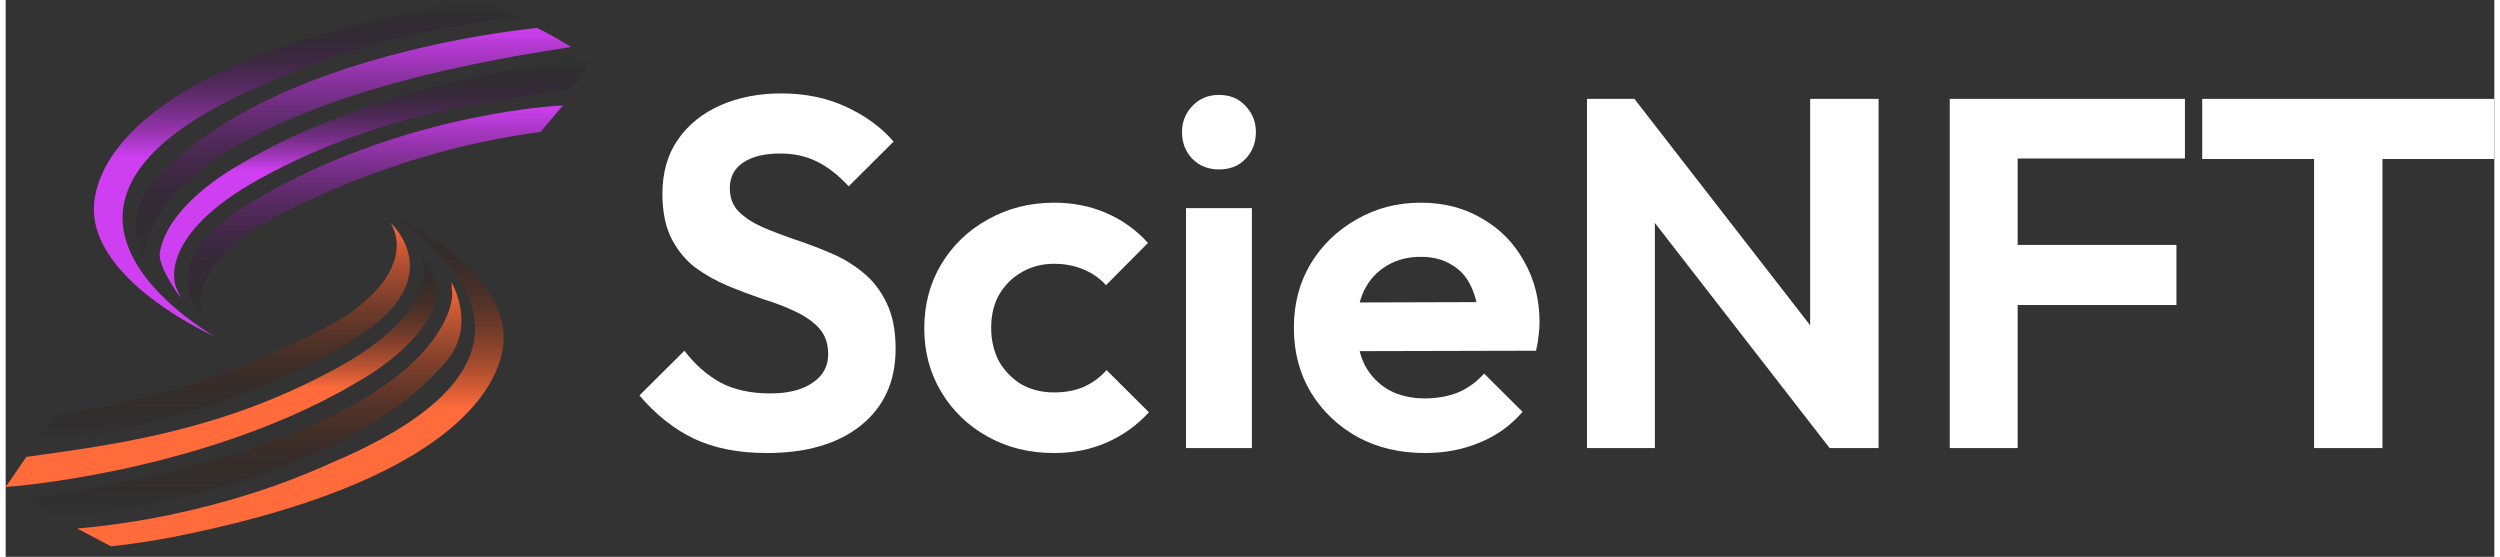
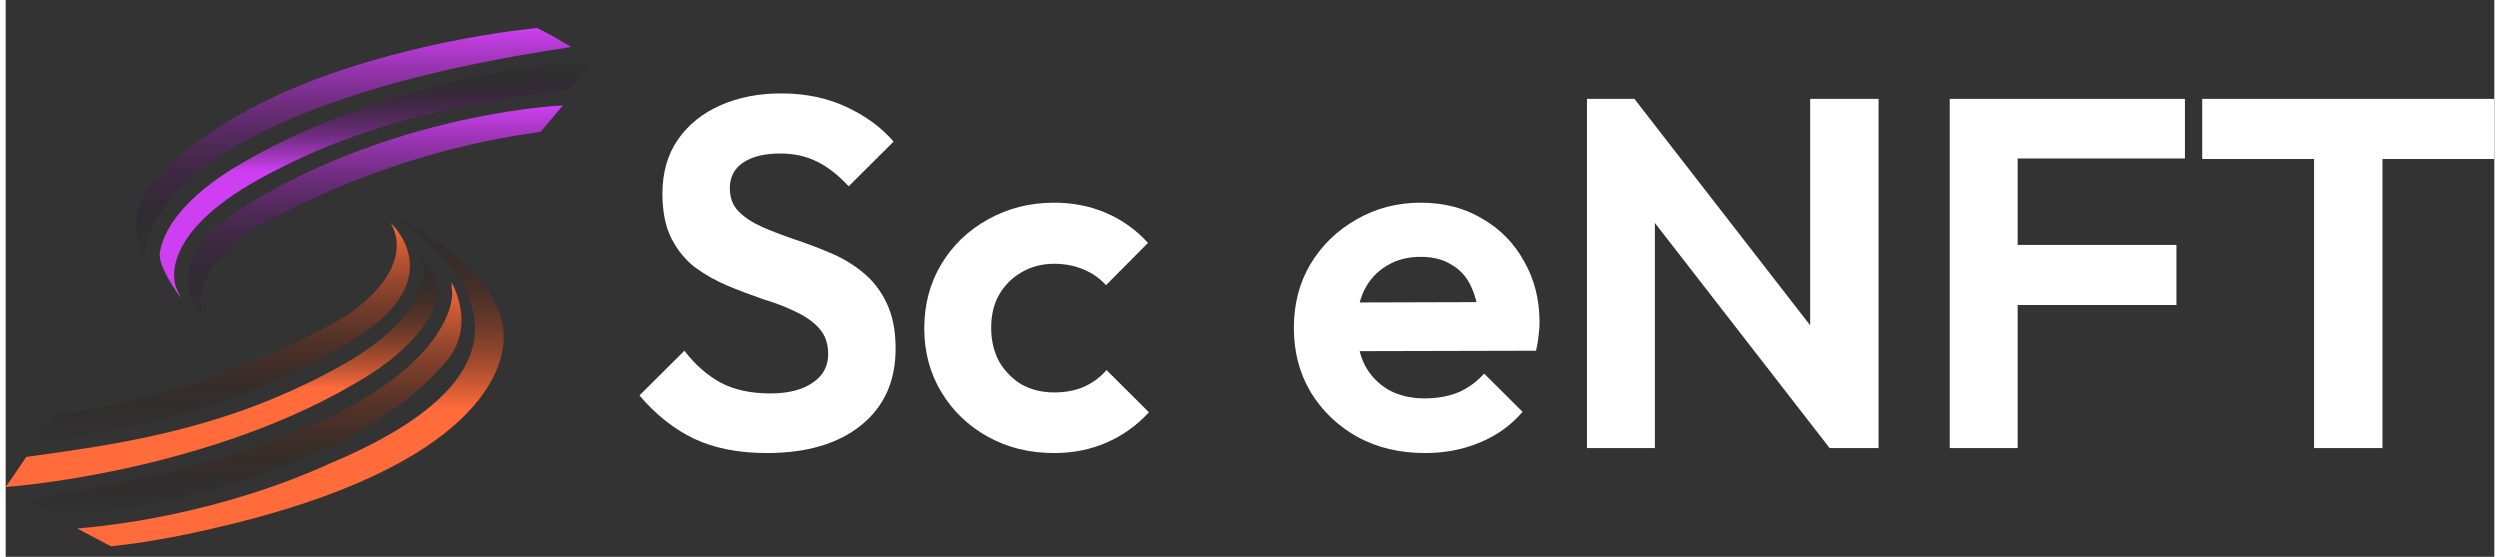
<svg xmlns="http://www.w3.org/2000/svg" width="220" height="49" viewBox="0 0 219 49" fill="none">
  <rect x="0" y="0" width="219" height="49" fill="#333333" stroke="none" />
  <path d="M40.97 10.411C35.508 11.547 27.449 13.922 20.067 18.791C12.648 23.887 17.685 28.431 17.737 28.476C17.737 28.476 15.018 24.817 21.594 20.308C21.677 20.255 30.071 14.964 42.279 12.426C43.836 12.102 45.409 11.833 46.956 11.625L47.064 11.611L49.029 9.286L48.547 9.311C48.516 9.313 45.449 9.48 40.97 10.411Z" fill="url(#paint0_linear_19_313)" />
  <path d="M49.371 3.896C48.114 3.123 46.857 2.512 46.845 2.506L46.769 2.47L46.68 2.477C46.646 2.48 43.257 2.785 38.59 3.755C30.239 5.491 19.009 9.051 12.927 16.149C10.039 19.373 12.364 23.231 12.364 23.231L12.294 22.249C12.286 22.145 11.887 11.744 41.099 5.67C43.657 5.138 46.403 4.648 49.263 4.213L49.764 4.136L49.371 3.896Z" fill="url(#paint1_linear_19_313)" />
  <path d="M51.136 5.253C51.099 5.256 47.255 5.555 41.902 6.668C36.235 7.846 27.985 10.131 20.86 14.322C16.659 16.704 14 19.578 13.565 22.207C13.351 23.489 15.412 26.213 15.412 26.213L14.979 25.245C14.959 25.201 13.118 20.796 22.447 15.683C27.674 12.818 33.122 10.857 39.59 9.513C42.924 8.819 46.119 8.364 49.651 7.882L49.775 7.865L49.829 7.781C50.096 7.364 51.368 5.536 51.381 5.517L51.587 5.22L51.136 5.253Z" fill="url(#paint2_linear_19_313)" />
-   <path d="M10.308 18.631C10.66 14.502 14.944 10.688 23.05 7.29C27.322 5.343 32.097 3.814 37.242 2.744C41.606 1.837 45.295 1.566 45.295 1.566L42.328 0C42.301 0.002 39.567 0.248 35.66 1.06C10.605 6.269 7.5 15.245 7.777 18.853C8.262 25.143 18.411 29.616 18.411 29.616C18.411 29.616 9.784 24.782 10.308 18.631Z" fill="url(#paint3_linear_19_313)" />
  <path d="M10.62 37.66C16.082 36.525 24.141 34.15 31.523 29.281C38.942 24.185 33.906 19.64 33.854 19.596C33.854 19.596 36.572 23.255 29.997 27.764C29.913 27.817 21.519 33.108 9.311 35.646C7.754 35.97 6.181 36.239 4.634 36.447L4.526 36.461L2.561 38.786L3.044 38.761C3.074 38.759 6.141 38.592 10.62 37.66Z" fill="url(#paint4_linear_19_313)" />
  <path d="M2.217 44.178C3.475 44.95 4.731 45.561 4.744 45.567L4.819 45.603L4.909 45.596C4.942 45.593 8.331 45.288 12.999 44.318C21.349 42.582 32.58 39.022 38.661 31.924C41.55 28.7 39.225 24.842 39.225 24.842L39.295 25.824C39.303 25.928 39.702 36.329 10.489 42.403C7.932 42.935 5.186 43.425 2.325 43.861L1.825 43.937L2.217 44.178Z" fill="url(#paint5_linear_19_313)" />
  <path d="M0.451 42.818C0.489 42.815 4.332 42.517 9.686 41.404C15.352 40.225 23.603 37.941 30.727 33.749C34.928 31.367 37.587 28.494 38.023 25.865C38.236 24.582 36.176 21.858 36.176 21.858L36.609 22.826C36.629 22.87 38.47 27.276 29.14 32.388C23.913 35.253 18.465 37.214 11.998 38.559C8.663 39.252 5.469 39.707 1.937 40.189L1.813 40.206L1.759 40.29C1.492 40.707 0.22 42.536 0.206 42.554L0 42.852L0.451 42.818Z" fill="url(#paint6_linear_19_313)" />
  <path d="M41.282 29.442C40.93 33.571 36.647 37.385 28.54 40.783C24.268 42.73 19.493 44.259 14.348 45.329C9.984 46.236 6.295 46.507 6.295 46.507L9.262 48.073C9.289 48.071 12.024 47.826 15.931 47.013C40.986 41.804 44.091 32.828 43.813 29.221C43.328 22.93 33.179 18.457 33.179 18.457C33.179 18.457 41.806 23.291 41.282 29.442Z" fill="url(#paint7_linear_19_313)" />
  <path d="M66.976 39.867C64.487 39.867 62.348 39.444 60.561 38.599C58.804 37.754 57.207 36.487 55.772 34.797L59.727 30.863C60.635 32.057 61.689 32.99 62.89 33.66C64.091 34.301 65.556 34.622 67.284 34.622C68.837 34.622 70.067 34.316 70.975 33.704C71.912 33.092 72.381 32.247 72.381 31.169C72.381 30.236 72.117 29.479 71.59 28.896C71.063 28.313 70.36 27.817 69.481 27.41C68.632 27.002 67.68 26.637 66.625 26.317C65.6 25.967 64.56 25.574 63.505 25.137C62.48 24.7 61.528 24.16 60.649 23.519C59.8 22.849 59.111 22.004 58.584 20.984C58.057 19.935 57.793 18.624 57.793 17.05C57.793 15.185 58.247 13.597 59.155 12.286C60.063 10.975 61.308 9.969 62.89 9.27C64.472 8.571 66.259 8.221 68.251 8.221C70.36 8.221 72.264 8.614 73.963 9.401C75.662 10.188 77.053 11.208 78.137 12.461L74.182 16.395C73.274 15.404 72.337 14.675 71.37 14.209C70.433 13.743 69.364 13.51 68.163 13.51C66.786 13.51 65.702 13.772 64.911 14.297C64.12 14.821 63.725 15.579 63.725 16.57C63.725 17.415 63.989 18.099 64.516 18.624C65.043 19.148 65.731 19.6 66.581 19.979C67.46 20.358 68.412 20.722 69.437 21.072C70.492 21.421 71.531 21.815 72.557 22.252C73.611 22.689 74.563 23.257 75.413 23.956C76.291 24.656 76.994 25.559 77.522 26.666C78.049 27.745 78.313 29.085 78.313 30.688C78.313 33.544 77.302 35.787 75.281 37.419C73.26 39.051 70.492 39.867 66.976 39.867Z" fill="#FFFFFF" />
  <path d="M92.26 39.867C90.092 39.867 88.144 39.386 86.416 38.424C84.688 37.463 83.326 36.151 82.33 34.49C81.334 32.83 80.836 30.965 80.836 28.896C80.836 26.798 81.334 24.918 82.33 23.257C83.326 21.596 84.688 20.285 86.416 19.323C88.174 18.333 90.122 17.837 92.26 17.837C93.93 17.837 95.468 18.143 96.874 18.755C98.28 19.367 99.495 20.241 100.52 21.378L96.83 25.093C96.273 24.481 95.599 24.015 94.808 23.694C94.047 23.374 93.197 23.213 92.26 23.213C91.206 23.213 90.254 23.461 89.404 23.956C88.584 24.423 87.925 25.078 87.427 25.923C86.958 26.739 86.724 27.715 86.724 28.852C86.724 29.959 86.958 30.95 87.427 31.824C87.925 32.669 88.584 33.34 89.404 33.835C90.254 34.301 91.206 34.534 92.26 34.534C93.227 34.534 94.091 34.374 94.852 34.053C95.643 33.704 96.317 33.208 96.874 32.567L100.608 36.283C99.525 37.448 98.28 38.337 96.874 38.949C95.468 39.561 93.93 39.867 92.26 39.867Z" fill="#FFFFFF" />
-   <path d="M103.868 39.43V18.318H109.668V39.43H103.868ZM106.768 14.909C105.831 14.909 105.054 14.603 104.439 13.991C103.824 13.35 103.517 12.563 103.517 11.63C103.517 10.727 103.824 9.955 104.439 9.314C105.054 8.673 105.831 8.352 106.768 8.352C107.735 8.352 108.511 8.673 109.097 9.314C109.712 9.955 110.019 10.727 110.019 11.63C110.019 12.563 109.712 13.35 109.097 13.991C108.511 14.603 107.735 14.909 106.768 14.909Z" fill="#FFFFFF" />
  <path d="M124.917 39.867C122.69 39.867 120.713 39.401 118.985 38.468C117.257 37.507 115.88 36.195 114.855 34.534C113.859 32.873 113.361 30.979 113.361 28.852C113.361 26.754 113.844 24.889 114.811 23.257C115.807 21.596 117.154 20.285 118.853 19.323C120.552 18.333 122.442 17.837 124.521 17.837C126.572 17.837 128.373 18.303 129.926 19.236C131.508 20.139 132.738 21.392 133.617 22.995C134.525 24.568 134.979 26.36 134.979 28.371C134.979 28.75 134.949 29.143 134.891 29.551C134.861 29.93 134.788 30.367 134.671 30.863L116.832 30.906V26.623L131.991 26.579L129.662 28.371C129.604 27.118 129.369 26.069 128.959 25.224C128.578 24.379 128.007 23.738 127.245 23.301C126.513 22.835 125.605 22.602 124.521 22.602C123.379 22.602 122.383 22.864 121.533 23.388C120.684 23.884 120.025 24.598 119.556 25.53C119.117 26.433 118.897 27.512 118.897 28.765C118.897 30.047 119.131 31.169 119.6 32.13C120.098 33.063 120.801 33.791 121.709 34.316C122.617 34.811 123.672 35.059 124.873 35.059C125.957 35.059 126.938 34.884 127.817 34.534C128.695 34.155 129.457 33.602 130.101 32.873L133.485 36.239C132.46 37.434 131.2 38.337 129.706 38.949C128.241 39.561 126.645 39.867 124.917 39.867Z" fill="#FFFFFF" />
  <path d="M139.154 39.43V8.702H143.328L145.129 14.646V39.43H139.154ZM160.508 39.43L142.185 15.826L143.328 8.702L161.65 32.305L160.508 39.43ZM160.508 39.43L158.794 33.66V8.702H164.814V39.43H160.508Z" fill="#FFFFFF" />
  <path d="M171.078 39.43V8.702H177.053V39.43H171.078ZM175.472 26.841V21.552H191.026V26.841H175.472ZM175.472 13.947V8.702H191.773V13.947H175.472Z" fill="#FFFFFF" />
  <path d="M203.138 39.43V9.358H209.158V39.43H203.138ZM193.296 13.991V8.702H219V13.991H193.296Z" fill="#FFFFFF" />
  <defs>
    <linearGradient id="paint0_linear_19_313" x1="32.524" y1="9.286" x2="32.524" y2="28.476" gradientUnits="userSpaceOnUse">
      <stop stop-color="#CF3FF2" />
      <stop offset="1" stop-opacity="0" />
    </linearGradient>
    <linearGradient id="paint1_linear_19_313" x1="30.622" y1="2.47" x2="30.622" y2="23.231" gradientUnits="userSpaceOnUse">
      <stop stop-color="#CF3FF2" />
      <stop offset="1" stop-opacity="0" />
    </linearGradient>
    <linearGradient id="paint2_linear_19_313" x1="32.568" y1="5.22" x2="32.568" y2="26.213" gradientUnits="userSpaceOnUse">
      <stop stop-opacity="0" />
      <stop offset="0.469" stop-color="#CF3FF2" />
    </linearGradient>
    <linearGradient id="paint3_linear_19_313" x1="26.528" y1="0" x2="26.528" y2="29.616" gradientUnits="userSpaceOnUse">
      <stop stop-opacity="0" />
      <stop offset="0.469" stop-color="#CF3FF2" />
    </linearGradient>
    <linearGradient id="paint4_linear_19_313" x1="19.067" y1="19.596" x2="19.067" y2="38.786" gradientUnits="userSpaceOnUse">
      <stop stop-color="#FF6B3B" />
      <stop offset="1" stop-opacity="0" />
    </linearGradient>
    <linearGradient id="paint5_linear_19_313" x1="20.967" y1="24.842" x2="20.967" y2="45.603" gradientUnits="userSpaceOnUse">
      <stop stop-color="#FF6B3B" />
      <stop offset="1" stop-opacity="0" />
    </linearGradient>
    <linearGradient id="paint6_linear_19_313" x1="19.019" y1="21.858" x2="19.019" y2="42.852" gradientUnits="userSpaceOnUse">
      <stop stop-opacity="0" />
      <stop offset="0.589" stop-color="#FF6B3B" />
    </linearGradient>
    <linearGradient id="paint7_linear_19_313" x1="25.062" y1="18.457" x2="25.062" y2="48.073" gradientUnits="userSpaceOnUse">
      <stop stop-opacity="0" />
      <stop offset="0.589" stop-color="#FF6B3B" />
    </linearGradient>
  </defs>
</svg>